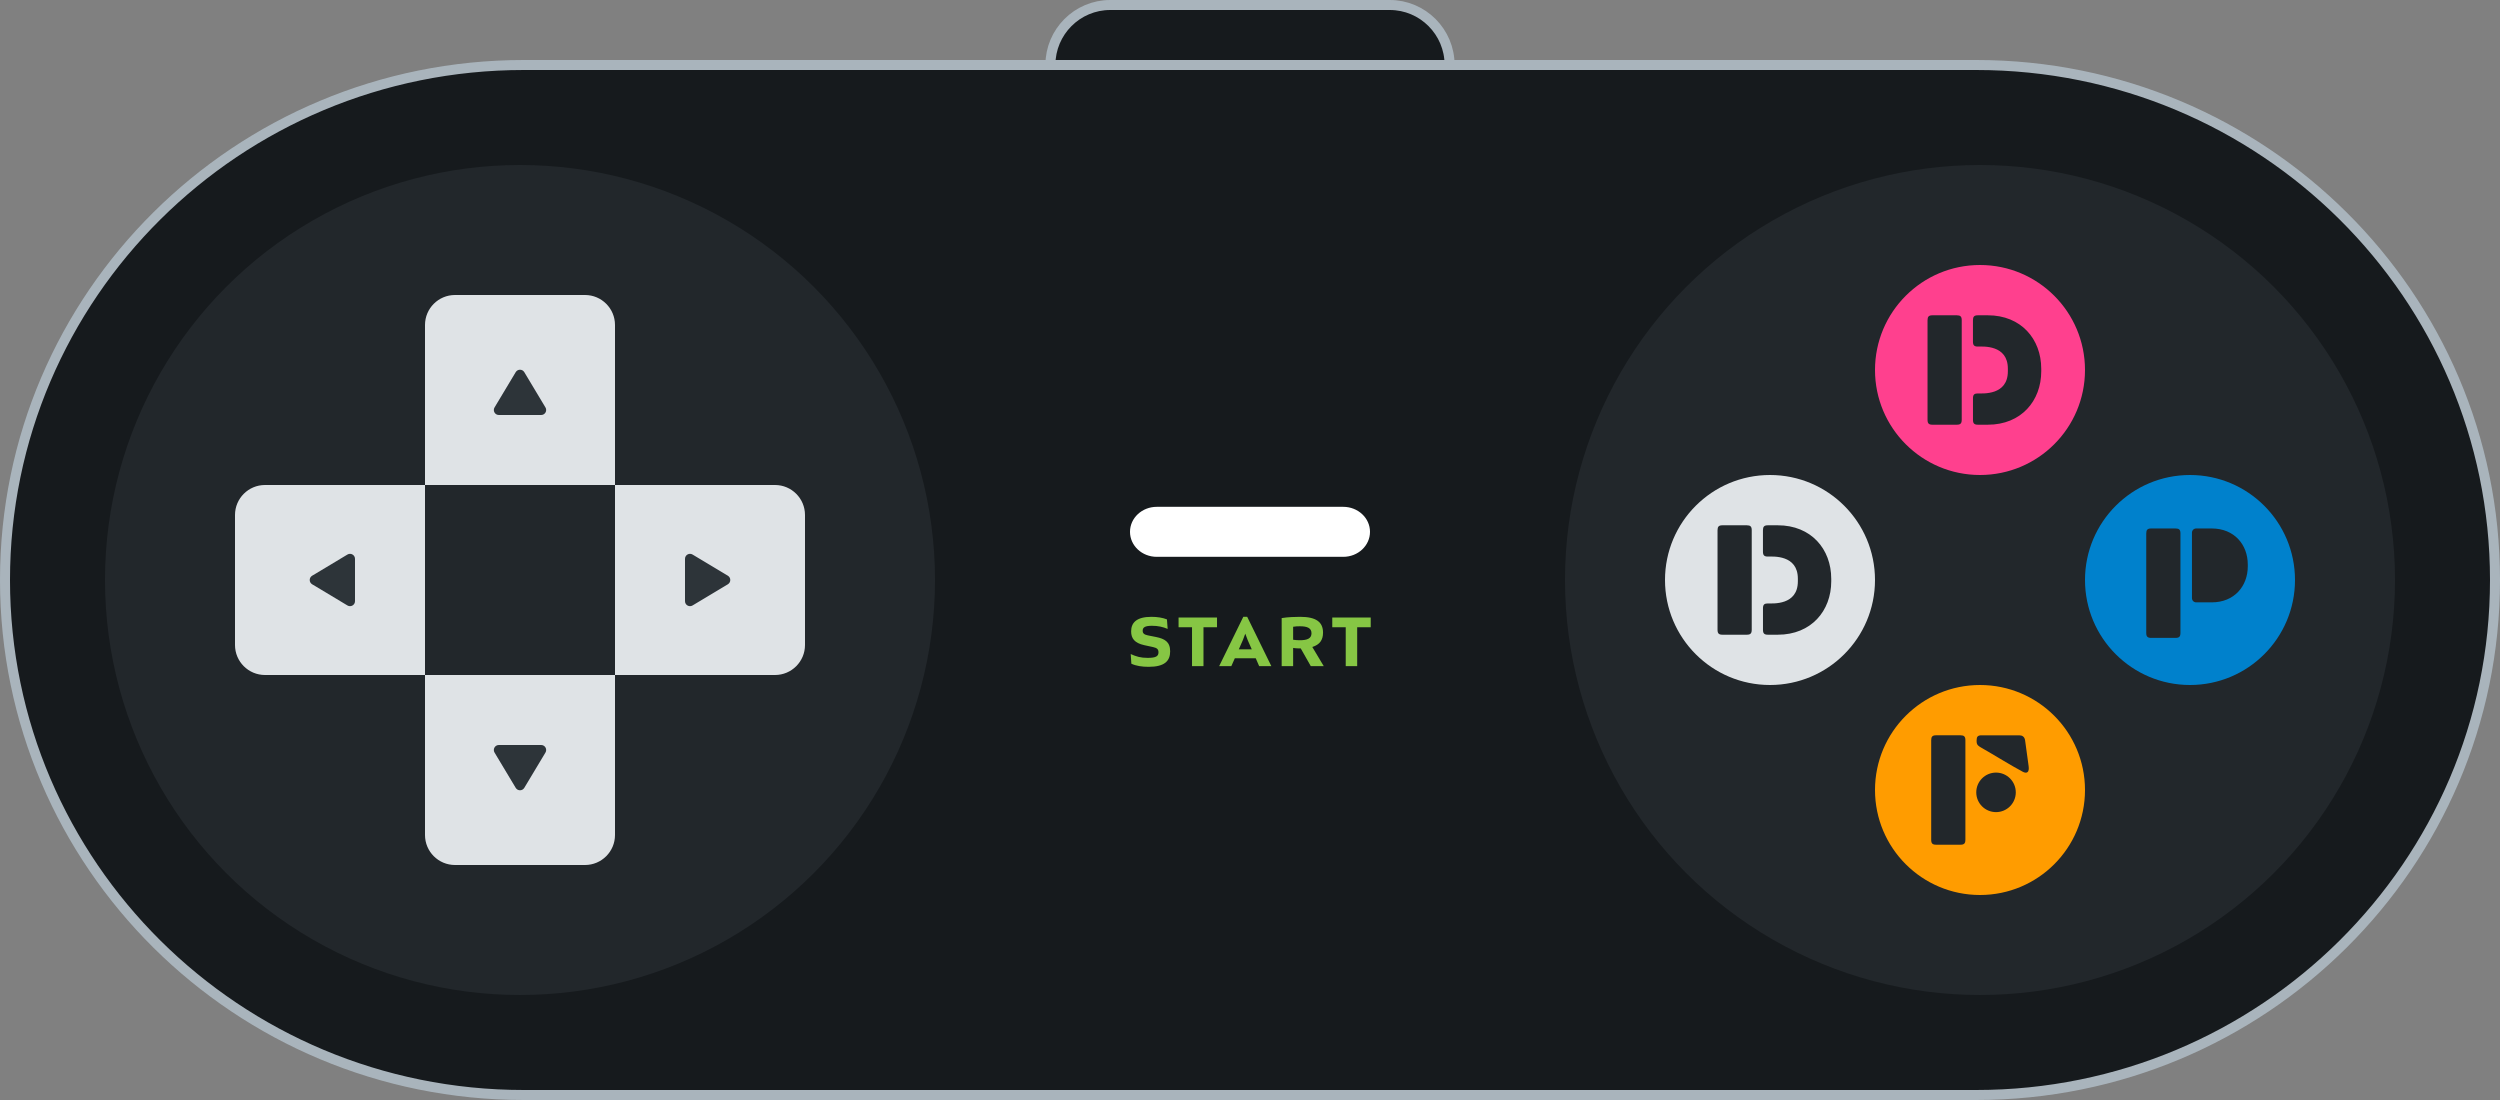
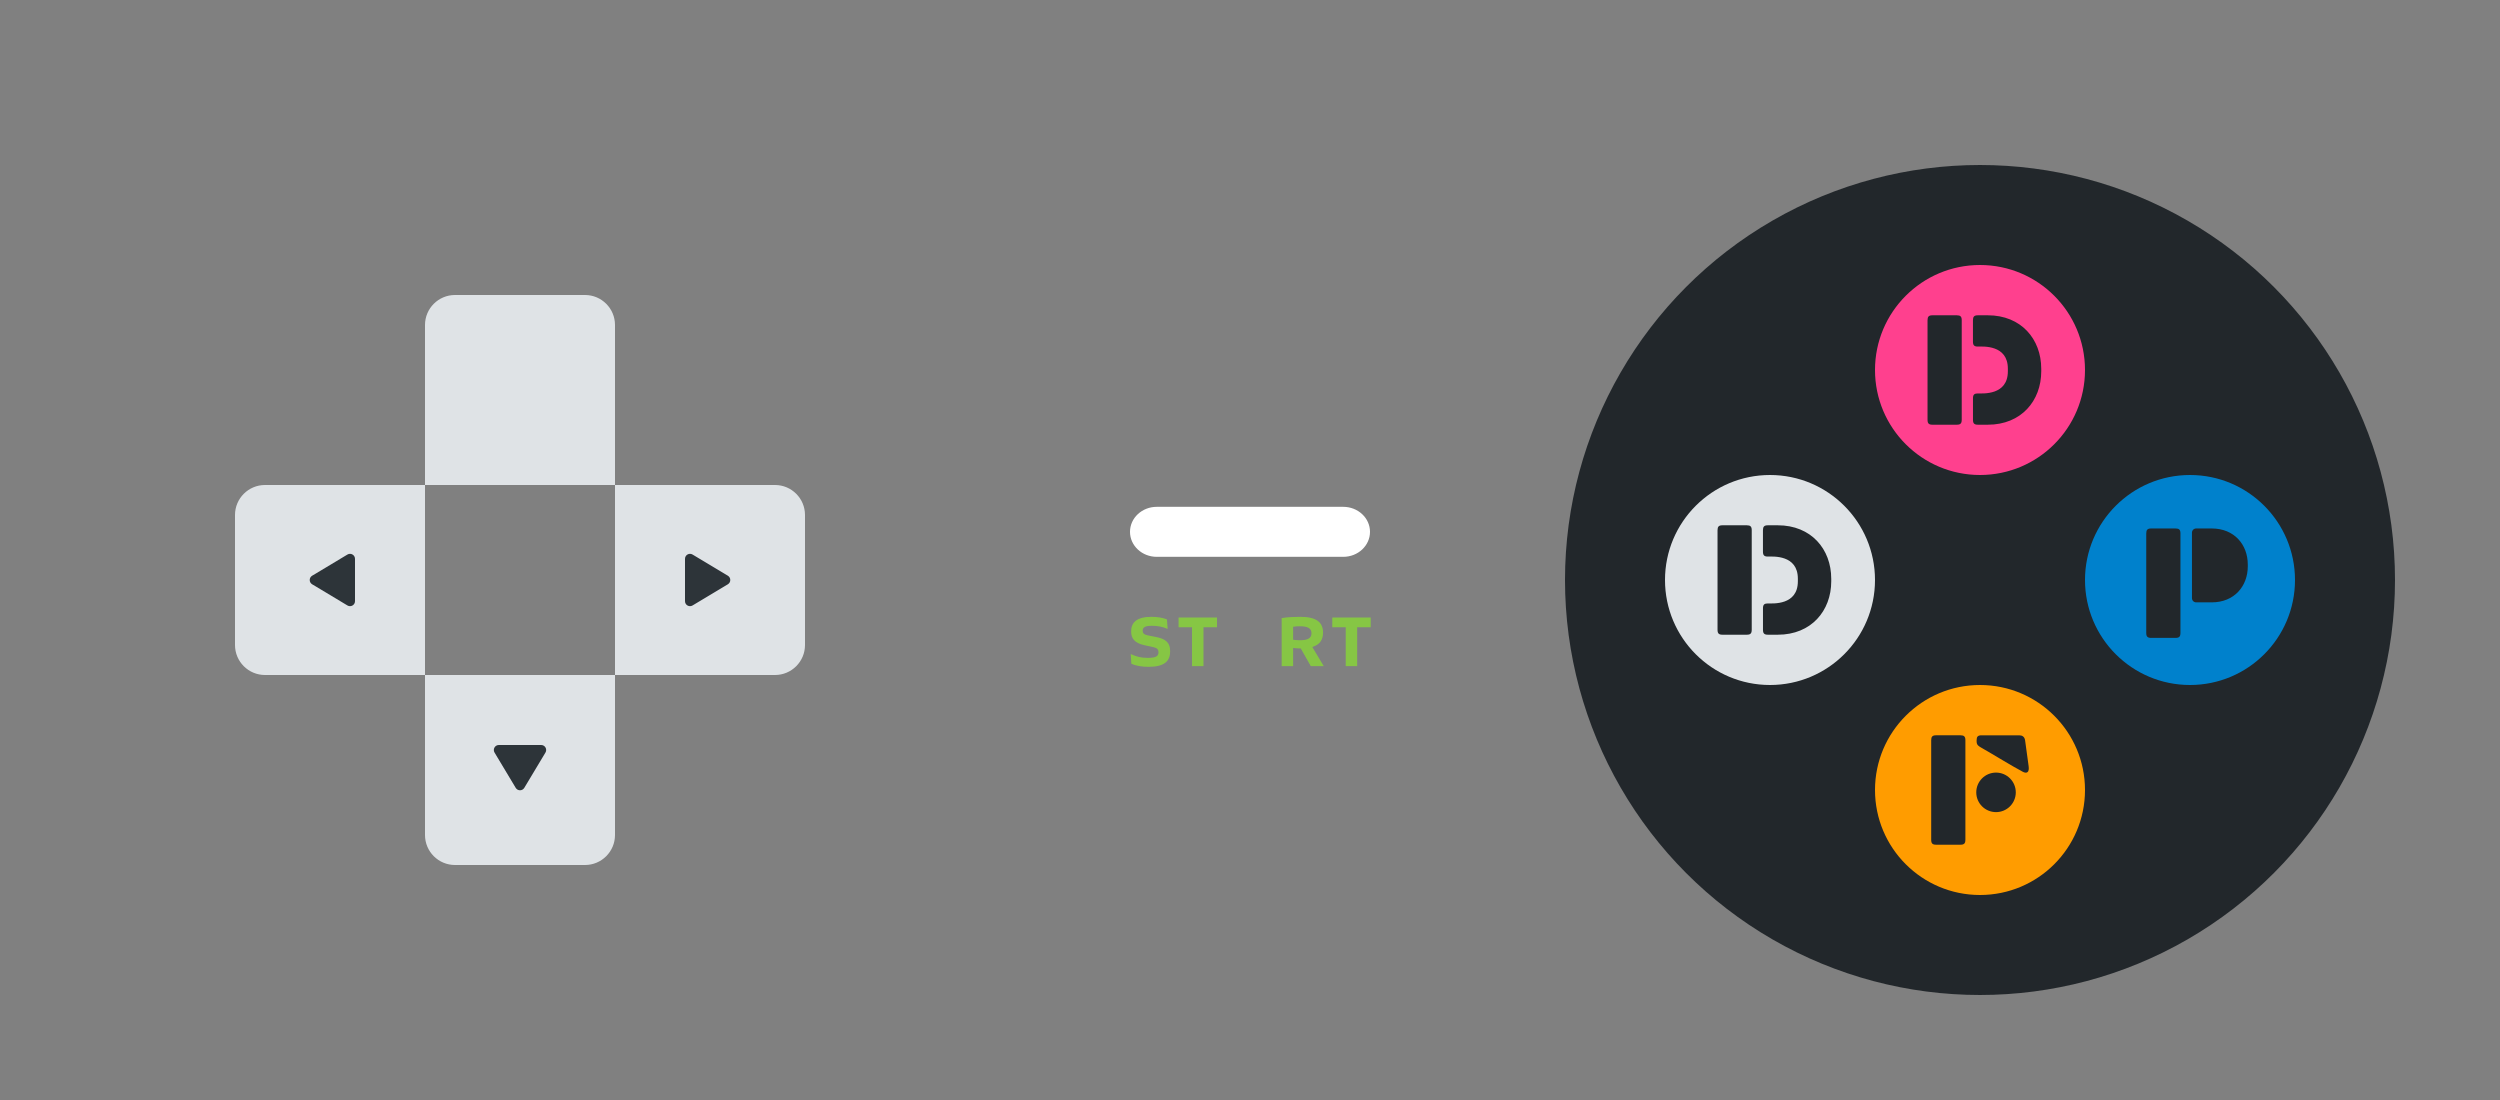
<svg xmlns="http://www.w3.org/2000/svg" width="500" height="220" viewBox="0 0 500 220" fill="none">
  <rect x="0" y="0" width="500" height="220" fill="#808080" stroke="none" />
-   <path d="M395.23 13H104.77C47.459 13 1 59.115 1 116C1 172.885 47.459 219 104.77 219H395.23C452.541 219 499 172.885 499 116C499 59.115 452.541 13 395.23 13Z" fill="#161A1D" stroke="#A9B4BC" stroke-width="2" stroke-linejoin="bevel" />
-   <path d="M210.08 13H289.92C289.92 6.373 284.558 1 277.944 1H250H222.056C215.442 1 210.08 6.373 210.08 13Z" fill="#161A1D" stroke="#A9B4BC" stroke-width="2" stroke-linejoin="bevel" />
  <circle cx="396" cy="116" r="83" fill="#22272B" />
-   <circle cx="104" cy="116" r="83" fill="#22272B" />
  <path d="M396 53C384.403 53 375 62.403 375 74C375 85.597 384.403 95 396 95C407.597 95 417 85.597 417 74C417 62.403 407.597 53 396 53ZM392.344 83.962C392.344 84.659 392.107 84.942 391.372 84.942H386.486C385.79 84.942 385.506 84.705 385.506 83.97V64.038C385.509 63.341 385.746 63.058 386.481 63.058H391.367C392.063 63.058 392.347 63.295 392.347 64.03V83.962H392.344ZM408.249 73.74V74.26C408.249 80.159 404.248 84.942 397.568 84.942H395.567C394.832 84.942 394.595 84.659 394.595 83.962V79.659C394.592 78.924 394.873 78.687 395.569 78.687C396.562 78.687 401.572 79.097 401.572 74.26V73.74C401.572 68.903 396.562 69.313 395.569 69.313C394.873 69.313 394.59 69.076 394.59 68.341V64.038C394.592 63.341 394.829 63.058 395.564 63.058H397.565C404.245 63.058 408.247 67.841 408.247 73.74H408.249Z" fill="#FF408E" />
  <path d="M354 95C342.403 95 333 104.403 333 116C333 127.597 342.403 137 354 137C365.597 137 375 127.597 375 116C375 104.403 365.597 95 354 95ZM350.344 125.962C350.344 126.659 350.107 126.942 349.372 126.942H344.486C343.79 126.942 343.506 126.705 343.506 125.97V106.038C343.509 105.341 343.746 105.058 344.481 105.058H349.367C350.063 105.058 350.347 105.295 350.347 106.03V125.962H350.344ZM366.249 115.74V116.26C366.249 122.159 362.248 126.942 355.568 126.942H353.567C352.832 126.942 352.595 126.659 352.595 125.962V121.659C352.592 120.924 352.873 120.687 353.569 120.687C354.562 120.687 359.572 121.097 359.572 116.26V115.74C359.572 110.903 354.562 111.313 353.569 111.313C352.873 111.313 352.59 111.076 352.59 110.341V106.038C352.592 105.341 352.829 105.058 353.564 105.058H355.565C362.245 105.058 366.247 109.841 366.247 115.74H366.249Z" fill="#DFE3E6" />
  <path fill-rule="evenodd" clip-rule="evenodd" d="M438 95C426.403 95 417 104.403 417 116C417 127.597 426.403 137 438 137C449.597 137 459 127.597 459 116C459 104.403 449.597 95 438 95ZM435.116 127.579C435.85 127.579 436.088 127.295 436.088 126.599H436.09V106.666C436.09 105.932 435.806 105.694 435.11 105.694H430.225C429.49 105.694 429.253 105.978 429.25 106.674V126.607C429.25 127.341 429.534 127.579 430.23 127.579H435.116ZM449.558 112.907V113.259C449.558 117.243 446.856 120.472 442.345 120.472H439.244C438.748 120.472 438.393 120.086 438.393 119.616V116.905C438.39 115.987 438.39 112.315 438.39 109.262V106.55C438.391 106.08 438.746 105.694 439.242 105.694H442.343C446.854 105.694 449.556 108.924 449.556 112.907H449.558Z" fill="#0081CC" />
  <path d="M396 137C384.403 137 375 146.403 375 158C375 169.597 384.403 179 396 179C407.597 179 417 169.597 417 158C417 146.403 407.597 137 396 137ZM393.076 167.962C393.076 168.659 392.839 168.942 392.104 168.942H387.218C386.522 168.942 386.239 168.705 386.239 167.97V148.038C386.241 147.341 386.478 147.058 387.213 147.058H392.099C392.795 147.058 393.079 147.295 393.079 148.03V167.962H393.076ZM399.205 162.424C397.024 162.424 395.252 160.656 395.252 158.472C395.252 156.288 397.021 154.519 399.205 154.519C401.389 154.519 403.157 156.288 403.157 158.472C403.157 160.656 401.389 162.424 399.205 162.424ZM404.516 154.331C402.025 153.001 398.955 151.07 396.325 149.574C395.783 149.257 395.324 149.041 395.324 148.306V148.053C395.324 147.357 395.538 147.06 396.325 147.06C396.325 147.06 402.276 147.06 403.835 147.06C404.423 147.06 404.916 147.316 405.021 148.084L405.725 153.225C405.895 154.447 405.4 154.806 404.516 154.334V154.331Z" fill="#FF9C00" />
  <path d="M85 65C85 61.686 87.686 59 91 59H117C120.314 59 123 61.686 123 65V97H85V65Z" fill="#DFE3E6" />
-   <path d="M103.143 74.429C103.531 73.782 104.469 73.782 104.857 74.429L109.091 81.486C109.491 82.152 109.011 83 108.234 83H99.766C98.989 83 98.509 82.152 98.909 81.486L103.143 74.429Z" fill="#2D3439" />
  <path d="M155 97C158.314 97 161 99.686 161 103L161 129C161 132.314 158.314 135 155 135L123 135L123 97L155 97Z" fill="#DFE3E6" />
  <path d="M145.571 115.143C146.218 115.531 146.218 116.469 145.571 116.857L138.514 121.091C137.848 121.491 137 121.011 137 120.234L137 111.766C137 110.989 137.848 110.509 138.514 110.909L145.571 115.143Z" fill="#2D3439" />
  <path d="M53 135C49.686 135 47 132.314 47 129L47 103C47 99.686 49.686 97 53 97L85 97L85 135L53 135Z" fill="#DFE3E6" />
  <path d="M62.429 116.857C61.782 116.469 61.782 115.531 62.429 115.143L69.486 110.909C70.152 110.509 71 110.989 71 111.766L71 120.234C71 121.011 70.152 121.491 69.486 121.091L62.429 116.857Z" fill="#2D3439" />
  <path d="M85 167C85 170.314 87.686 173 91 173H117C120.314 173 123 170.314 123 167V135H85V167Z" fill="#DFE3E6" />
  <path d="M103.143 157.571C103.531 158.218 104.469 158.218 104.857 157.571L109.091 150.514C109.491 149.848 109.011 149 108.234 149H99.766C98.989 149 98.509 149.848 98.909 150.514L103.143 157.571Z" fill="#2D3439" />
  <path d="M268.651 101.366H231.349C228.395 101.366 226 103.605 226 106.366C226 109.128 228.395 111.366 231.349 111.366H268.651C271.605 111.366 274 109.128 274 106.366C274 103.605 271.605 101.366 268.651 101.366Z" fill="white" />
  <path d="M229.731 133.366C232.906 133.366 234.031 132.2 234.031 130.269C234.031 128.338 232.906 127.755 231.24 127.408L229.574 127.075C228.805 126.922 228.535 126.644 228.535 126.144C228.535 125.491 228.976 125.158 230.386 125.158C231.624 125.158 232.593 125.38 233.532 125.783L233.39 123.88C232.564 123.547 231.468 123.366 230.3 123.366C227.239 123.366 226.228 124.588 226.228 126.283C226.228 127.672 226.897 128.602 228.848 129.033L230.585 129.408C231.411 129.588 231.696 129.852 231.696 130.463C231.696 131.269 231.154 131.575 229.531 131.575C228.107 131.575 227.267 131.311 226.143 130.811L226.271 132.741C227.21 133.186 228.406 133.366 229.731 133.366Z" fill="#86C644" />
  <path d="M238.405 133.227H240.697V125.45H243.403V123.505H235.714V125.45H238.405V133.227Z" fill="#86C644" />
-   <path d="M243.831 133.227H246.266L246.964 131.658H251.15L251.833 133.227H254.268L249.441 123.366H248.658L243.831 133.227ZM247.761 129.866L248.587 127.991L249.057 126.727L249.527 127.991L250.352 129.866H247.761Z" fill="#86C644" />
  <path d="M256.334 123.616V133.227H258.627V129.588C258.983 129.644 259.282 129.658 259.481 129.672C259.709 129.686 259.936 129.686 260.15 129.686L262.158 133.227H264.749L262.457 129.394C263.952 128.936 264.607 127.991 264.607 126.533C264.607 124.422 263.254 123.366 260.022 123.366C259.111 123.366 257.587 123.408 256.334 123.616ZM258.627 127.95V125.352C259.096 125.269 259.538 125.255 259.993 125.255C261.46 125.255 262.3 125.616 262.3 126.658C262.3 127.686 261.46 128.047 259.993 128.047C259.552 128.047 259.096 128.019 258.627 127.95Z" fill="#86C644" />
  <path d="M269.145 133.227H271.437V125.45H274.143V123.505H266.454V125.45H269.145V133.227Z" fill="#86C644" />
</svg>